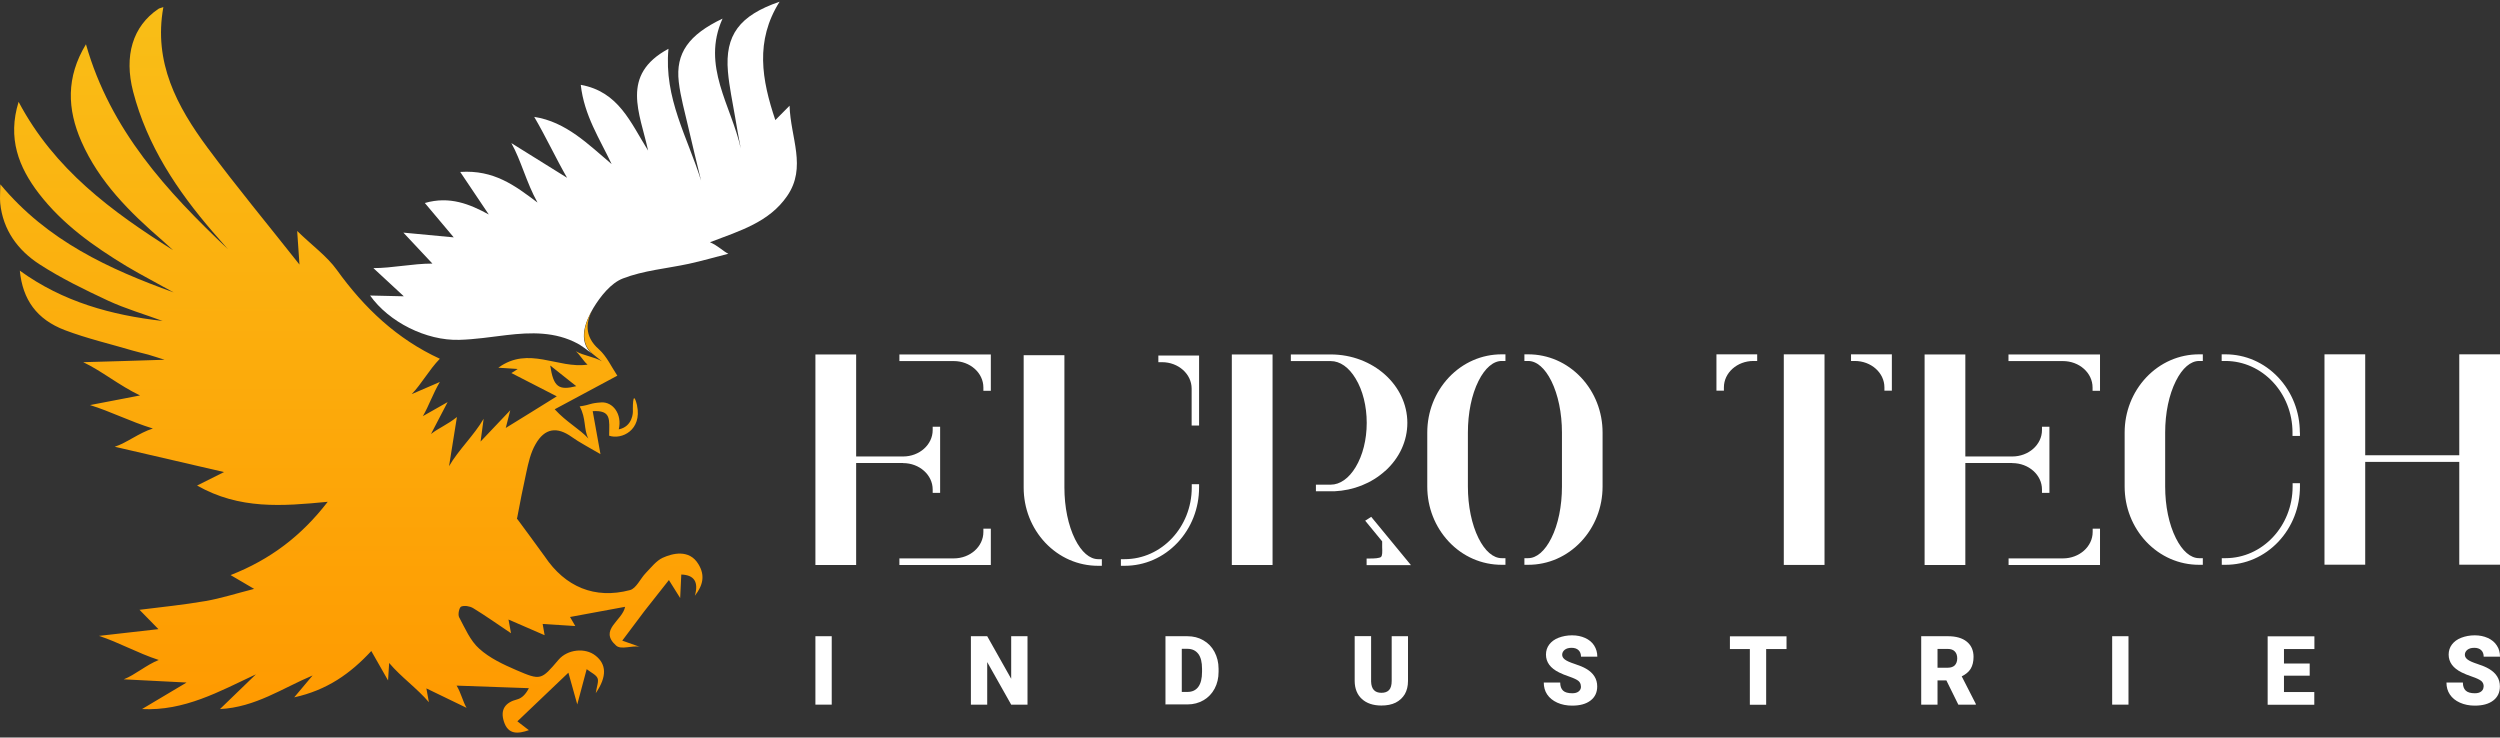
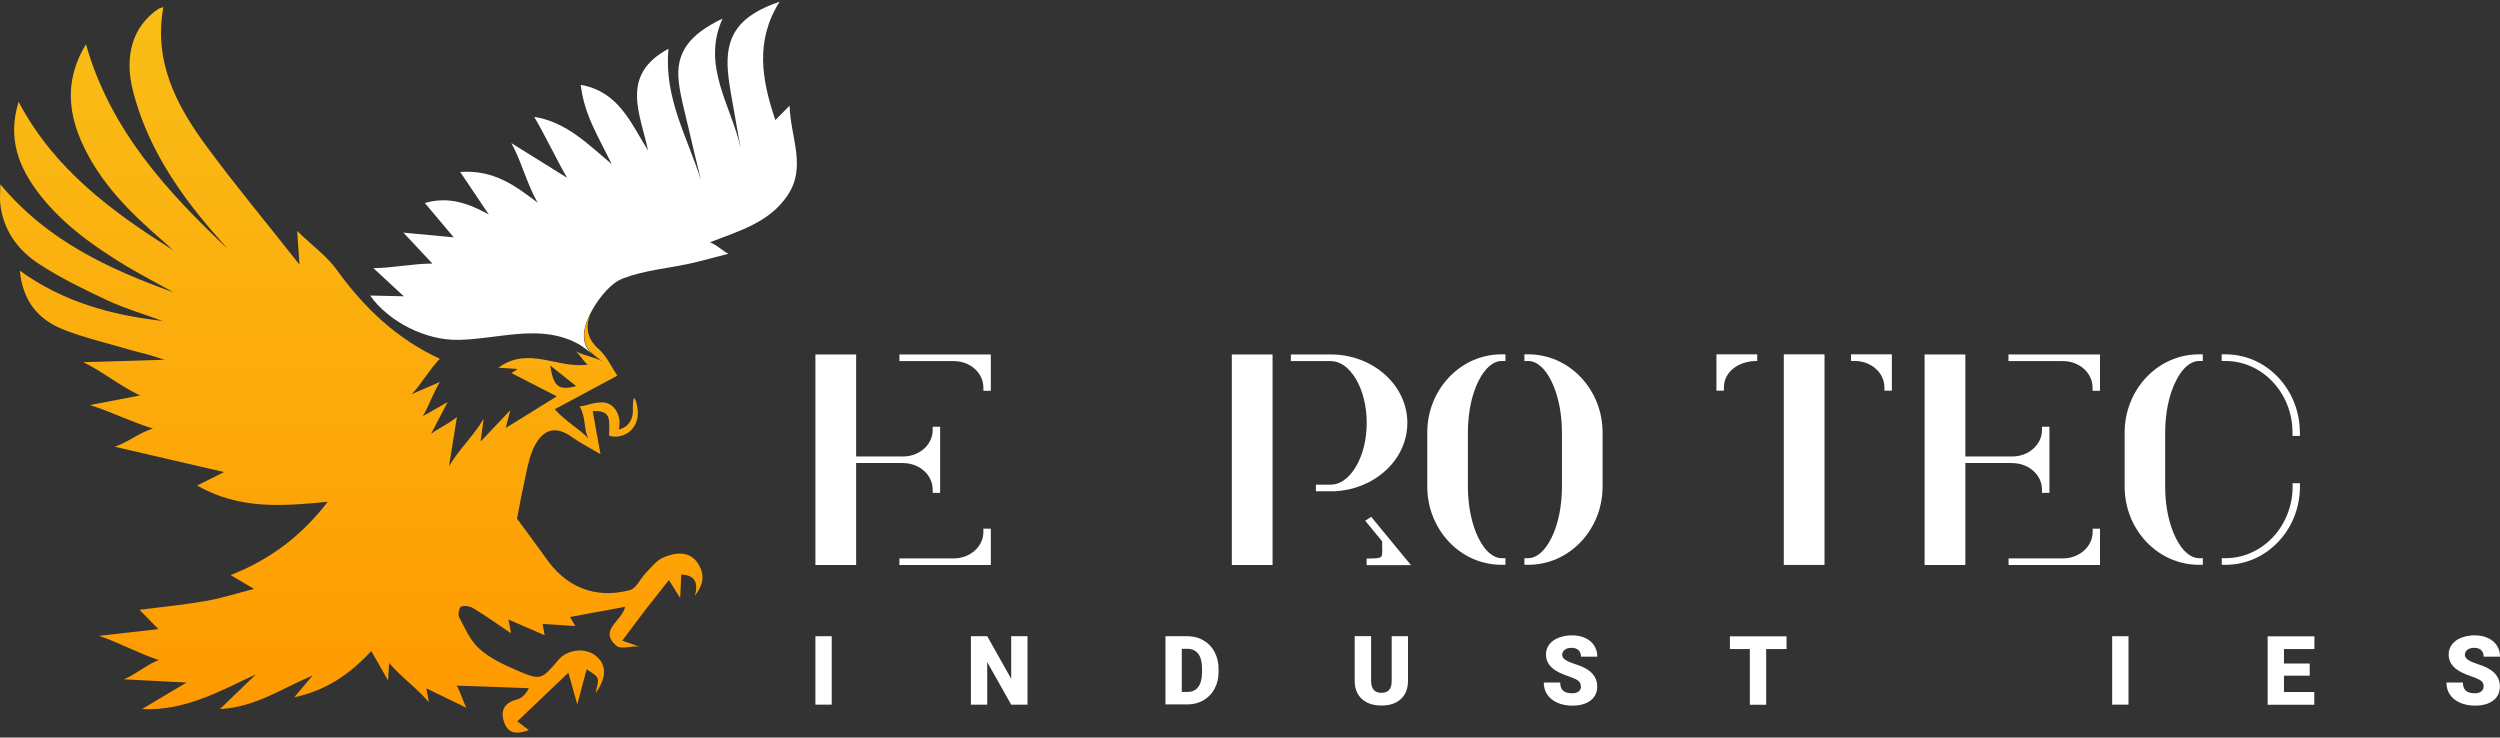
<svg xmlns="http://www.w3.org/2000/svg" width="261" height="77" viewBox="0 0 261 77" fill="none">
  <rect x="0" y="0" width="261" height="77" fill="#333333" stroke="none" />
  <path d="M94.286 48.337H89.382V58.989H85.129V37.004H89.382V47.656H94.286C95.989 47.656 97.372 46.421 97.372 44.898V44.551H98.149V51.453H97.372V51.106C97.372 49.583 95.989 48.348 94.286 48.348V48.337ZM103.442 37.004V40.801H102.665V40.454C102.665 38.931 101.282 37.696 99.578 37.696H93.897V37.004H103.442ZM102.665 55.192H103.442V58.989H93.897V58.296H99.578C101.282 58.296 102.665 57.061 102.665 55.538V55.192Z" fill="white" />
-   <path d="M114.645 58.377H115.033V59.069H114.645C112.553 59.069 110.598 58.215 109.123 56.657C107.672 55.111 106.871 53.068 106.871 50.899V37.085H111.124V50.899C111.124 52.941 111.524 54.857 112.233 56.288C112.907 57.638 113.765 58.377 114.656 58.377H114.645ZM124.407 50.552H125.184V50.899C125.184 53.068 124.384 55.111 122.932 56.657C121.458 58.215 119.503 59.069 117.411 59.069H117.022V58.377H117.411C121.275 58.377 124.419 55.019 124.419 50.899V50.552H124.407ZM125.184 37.119V44.424H124.407V40.57C124.407 39.047 123.024 37.812 121.321 37.812H120.932V37.119H125.184Z" fill="white" />
  <path d="M128.602 58.989V37.004H132.855V58.989H128.602ZM144.606 49.167C143.177 50.46 141.303 51.199 139.302 51.291H139.028H137.382V50.599H138.925C139.897 50.599 140.823 49.941 141.531 48.764C142.274 47.529 142.686 45.89 142.686 44.147C142.686 42.405 142.274 40.754 141.531 39.531C140.823 38.343 139.897 37.696 138.925 37.696H134.764V37.004H138.925C143.337 37.004 146.927 40.212 146.927 44.147C146.927 46.04 146.104 47.817 144.618 49.167H144.606ZM144.183 58.135C144.32 58.008 144.32 57.627 144.298 57.096C144.298 56.911 144.298 56.727 144.298 56.519L142.526 54.361L143.154 53.957L147.304 59H142.674V58.308H143.063C143.463 58.308 144.023 58.285 144.195 58.135H144.183Z" fill="white" />
  <path d="M156.781 36.992H157.169V37.685H156.781C155.9 37.685 155.032 38.423 154.357 39.773C153.637 41.205 153.248 43.12 153.248 45.163V50.795C153.248 52.837 153.648 54.753 154.357 56.184C155.032 57.535 155.889 58.273 156.781 58.273H157.169V58.965H156.781C154.689 58.965 152.723 58.111 151.259 56.553C149.808 55.007 149.007 52.964 149.007 50.795V45.163C149.007 42.993 149.808 40.951 151.259 39.404C152.734 37.846 154.689 36.992 156.781 36.992ZM167.309 45.163V50.795C167.309 52.964 166.509 55.007 165.057 56.553C163.582 58.111 161.627 58.965 159.536 58.965H159.147V58.273H159.536C160.416 58.273 161.285 57.535 161.959 56.184C162.679 54.753 163.068 52.837 163.068 50.795V45.163C163.068 43.12 162.668 41.205 161.959 39.773C161.285 38.423 160.427 37.685 159.536 37.685H159.147V36.992H159.536C161.627 36.992 163.582 37.846 165.057 39.404C166.509 40.951 167.309 42.993 167.309 45.163Z" fill="white" />
-   <path d="M179.197 36.992H183.45V37.685H183.061C181.358 37.685 179.975 38.919 179.975 40.443V40.789H179.197V36.992ZM186.228 58.977V36.992H190.48V58.977H186.228ZM197.51 36.992V40.789H196.733V40.443C196.733 38.919 195.35 37.685 193.635 37.685H193.247V36.992H197.499H197.51Z" fill="white" />
+   <path d="M179.197 36.992H183.45V37.685C181.358 37.685 179.975 38.919 179.975 40.443V40.789H179.197V36.992ZM186.228 58.977V36.992H190.48V58.977H186.228ZM197.51 36.992V40.789H196.733V40.443C196.733 38.919 195.35 37.685 193.635 37.685H193.247V36.992H197.499H197.51Z" fill="white" />
  <path d="M210.085 48.337H205.181V58.989H200.928V37.004H205.181V47.656H210.085C211.788 47.656 213.183 46.421 213.183 44.898V44.551H213.96V51.453H213.183V51.106C213.183 49.583 211.8 48.348 210.085 48.348V48.337ZM219.241 37.004V40.801H218.464V40.454C218.464 38.931 217.081 37.696 215.366 37.696H209.685V37.004H219.23H219.241ZM218.464 55.192H219.241V58.989H209.696V58.296H215.378C217.081 58.296 218.475 57.061 218.475 55.538V55.192H218.464Z" fill="white" />
  <path d="M229.587 36.992H229.975V37.685H229.587C228.707 37.685 227.838 38.423 227.163 39.773C226.443 41.205 226.043 43.12 226.043 45.163V50.795C226.043 52.837 226.443 54.753 227.163 56.184C227.838 57.535 228.695 58.273 229.587 58.273H229.975V58.965H229.587C227.495 58.965 225.54 58.111 224.065 56.553C222.614 55.007 221.813 52.964 221.813 50.795V45.163C221.813 42.993 222.614 40.951 224.065 39.404C225.54 37.846 227.495 36.992 229.587 36.992ZM240.115 45.163V45.509H239.338V45.163C239.338 41.031 236.194 37.685 232.33 37.685H231.942V36.992H232.33C234.422 36.992 236.377 37.846 237.852 39.404C239.303 40.951 240.104 42.993 240.104 45.163H240.115ZM239.338 50.449H240.115V50.795C240.115 52.964 239.315 55.007 237.863 56.553C236.388 58.111 234.434 58.965 232.342 58.965H231.953V58.273H232.342C236.205 58.273 239.349 54.915 239.349 50.795V50.449H239.338Z" fill="white" />
-   <path d="M261 36.992V58.954H256.748V48.221H246.928V58.954H242.676V36.992H246.928V47.529H256.748V36.992H261Z" fill="white" />
  <path d="M86.832 73.564H85.129V66.421H86.832V73.564Z" fill="white" />
  <path d="M107.26 73.564H105.568L103.065 69.121V73.564H101.362V66.421H103.065L105.568 70.864V66.421H107.272V73.564H107.26Z" fill="white" />
  <path d="M121.675 73.564V66.421H123.95C124.579 66.421 125.139 66.559 125.63 66.848C126.133 67.136 126.522 67.54 126.796 68.059C127.071 68.579 127.219 69.167 127.219 69.814V70.137C127.219 70.795 127.082 71.372 126.808 71.891C126.533 72.41 126.145 72.814 125.653 73.103C125.15 73.391 124.601 73.541 123.984 73.541H121.652L121.675 73.564ZM123.378 67.748V72.237H123.973C124.464 72.237 124.842 72.064 125.104 71.706C125.367 71.349 125.493 70.829 125.493 70.137V69.825C125.493 69.133 125.367 68.614 125.104 68.267C124.842 67.921 124.464 67.736 123.961 67.736H123.39L123.378 67.748Z" fill="white" />
  <path d="M146.995 66.421V71.095C146.995 71.626 146.881 72.087 146.664 72.468C146.435 72.849 146.115 73.149 145.704 73.357C145.281 73.564 144.789 73.657 144.218 73.657C143.36 73.657 142.674 73.426 142.183 72.976C141.691 72.526 141.44 71.903 141.428 71.118V66.409H143.143V71.152C143.166 71.937 143.52 72.329 144.218 72.329C144.572 72.329 144.835 72.237 145.018 72.041C145.201 71.845 145.292 71.522 145.292 71.083V66.421H146.995Z" fill="white" />
  <path d="M165.045 71.672C165.045 71.418 164.954 71.222 164.783 71.083C164.611 70.945 164.291 70.795 163.857 70.645C163.411 70.495 163.045 70.344 162.771 70.206C161.856 69.756 161.399 69.133 161.399 68.337C161.399 67.944 161.513 67.586 161.742 67.286C161.97 66.986 162.29 66.744 162.713 66.582C163.136 66.421 163.605 66.328 164.12 66.328C164.634 66.328 165.08 66.421 165.491 66.605C165.891 66.79 166.211 67.044 166.429 67.39C166.646 67.736 166.76 68.117 166.76 68.556H165.057C165.057 68.267 164.965 68.036 164.794 67.875C164.622 67.713 164.382 67.632 164.074 67.632C163.765 67.632 163.525 67.702 163.354 67.84C163.182 67.979 163.091 68.152 163.091 68.359C163.091 68.544 163.182 68.706 163.376 68.856C163.571 69.006 163.914 69.156 164.405 69.317C164.897 69.479 165.297 69.641 165.606 69.825C166.371 70.275 166.749 70.887 166.749 71.66C166.749 72.283 166.52 72.78 166.051 73.137C165.583 73.495 164.943 73.668 164.131 73.668C163.559 73.668 163.034 73.564 162.576 73.357C162.119 73.149 161.765 72.86 161.525 72.503C161.285 72.145 161.17 71.729 161.17 71.256H162.885C162.885 71.637 162.988 71.914 163.182 72.099C163.376 72.283 163.697 72.376 164.142 72.376C164.428 72.376 164.645 72.318 164.805 72.191C164.965 72.064 165.057 71.903 165.057 71.672H165.045Z" fill="white" />
  <path d="M186.513 67.76H184.387V73.576H182.684V67.76H180.603V66.432H186.513V67.76Z" fill="white" />
-   <path d="M203.203 71.037H202.277V73.564H200.574V66.421H203.363C204.198 66.421 204.861 66.605 205.329 66.986C205.798 67.367 206.038 67.898 206.038 68.579C206.038 69.075 205.935 69.49 205.741 69.814C205.547 70.137 205.227 70.402 204.804 70.61L206.278 73.495V73.564H204.449L203.203 71.037ZM202.277 69.71H203.352C203.672 69.71 203.923 69.618 204.083 69.456C204.243 69.283 204.335 69.04 204.335 68.74C204.335 68.44 204.255 68.186 204.083 68.013C203.923 67.84 203.672 67.748 203.352 67.748H202.277V69.71Z" fill="white" />
  <path d="M222.214 73.564H220.51V66.421H222.214V73.564Z" fill="white" />
  <path d="M241.132 70.541H238.446V72.249H241.612V73.576H236.743V66.432H241.624V67.76H238.446V69.271H241.132V70.552V70.541Z" fill="white" />
  <path d="M259.297 71.672C259.297 71.418 259.205 71.222 259.034 71.083C258.851 70.945 258.542 70.795 258.096 70.645C257.651 70.495 257.285 70.344 257.01 70.206C256.096 69.756 255.639 69.133 255.639 68.337C255.639 67.944 255.753 67.586 255.982 67.286C256.21 66.986 256.53 66.744 256.953 66.582C257.376 66.421 257.845 66.328 258.359 66.328C258.874 66.328 259.32 66.421 259.731 66.605C260.131 66.79 260.451 67.044 260.668 67.39C260.897 67.725 261 68.117 261 68.556H259.297C259.297 68.267 259.205 68.036 259.034 67.875C258.862 67.713 258.622 67.632 258.314 67.632C258.005 67.632 257.765 67.702 257.593 67.84C257.422 67.979 257.331 68.152 257.331 68.359C257.331 68.544 257.422 68.706 257.616 68.856C257.811 69.006 258.154 69.156 258.645 69.317C259.137 69.479 259.537 69.641 259.845 69.825C260.611 70.275 260.989 70.887 260.989 71.66C260.989 72.283 260.76 72.78 260.291 73.137C259.823 73.495 259.182 73.668 258.371 73.668C257.799 73.668 257.273 73.564 256.816 73.357C256.347 73.149 256.004 72.86 255.764 72.503C255.524 72.145 255.41 71.729 255.41 71.256H257.125C257.125 71.637 257.228 71.914 257.422 72.099C257.616 72.283 257.936 72.376 258.371 72.376C258.657 72.376 258.874 72.318 259.034 72.191C259.194 72.064 259.285 71.903 259.285 71.672H259.297Z" fill="white" />
  <path fill-rule="evenodd" clip-rule="evenodd" d="M80.945 12.538C79.528 8.325 78.808 4.275 81.391 0.178C77.184 1.62 75.675 3.675 75.996 7.471C76.133 9.076 76.487 10.657 76.75 12.249C76.933 13.334 77.127 14.407 77.333 15.492C76.361 11.037 73.195 6.883 75.435 1.943C71.892 3.628 70.52 5.556 70.863 8.545C71.046 10.137 71.503 11.707 71.857 13.276C72.28 15.146 72.749 17.004 73.195 18.862C73.24 18.862 73.275 18.839 73.195 18.862C73.115 18.885 73.149 18.862 73.195 18.862C71.789 14.35 69.297 10.241 69.788 5.094C64.713 7.829 66.816 11.799 67.662 15.723C65.81 12.757 64.587 9.572 60.632 8.856C60.986 12.065 62.621 14.511 63.855 17.131C61.432 15.088 59.1 12.711 55.773 12.203C57.019 14.338 58.083 16.623 59.203 18.562C57.385 17.431 55.385 16.184 53.384 14.938C54.402 16.738 54.95 19.058 56.116 21.147C53.727 19.347 51.567 17.719 48.046 17.95C49.2 19.658 50.126 21.043 51.029 22.393C49.04 21.309 46.949 20.443 44.353 21.193C45.394 22.439 46.32 23.536 47.371 24.782C45.588 24.621 44.033 24.471 42.113 24.286C43.279 25.532 44.182 26.49 45.142 27.517C43.05 27.517 40.981 27.991 38.981 27.991C39.953 28.891 40.936 29.791 42.159 30.933C40.753 30.899 39.712 30.876 38.638 30.853C40.593 33.611 44.491 35.584 47.954 35.48C49.6 35.434 51.247 35.18 52.881 34.984C55.431 34.684 57.968 34.615 60.312 35.873C60.517 35.988 60.712 36.115 60.906 36.254C60.94 36.277 60.963 36.3 61.009 36.323C61.181 36.45 61.352 36.577 61.512 36.704C61.592 36.761 61.672 36.831 61.741 36.888C60.3 35.55 61.135 33.519 61.946 32.157C62.689 30.933 63.775 29.56 65.021 29.075C67.193 28.233 69.605 28.037 71.915 27.541C73.298 27.24 74.669 26.837 76.041 26.49C75.561 26.283 74.978 25.659 74.121 25.29C77.31 24.078 80.305 23.178 82.168 20.478C84.26 17.465 82.523 14.373 82.431 11.037C81.825 11.661 81.403 12.076 80.911 12.572L80.945 12.538Z" fill="white" />
  <path d="M69.194 58.227C68.519 58.538 67.982 59.242 67.422 59.819C66.85 60.408 66.427 61.435 65.764 61.608C62.095 62.578 59.008 61.274 56.882 58.111C56.642 57.754 54.024 54.211 54.024 54.211L53.99 54.188L53.967 54.165C53.99 54.072 54.002 54.003 54.013 53.957C54.539 51.303 54.344 52.099 54.939 49.364C55.156 48.337 55.396 47.263 55.911 46.375C56.871 44.678 58.163 44.528 59.683 45.613C60.506 46.202 61.42 46.663 62.689 47.413C62.358 45.602 62.118 44.286 61.878 42.924C63.833 42.82 63.615 43.755 63.593 45.486C64.907 45.936 67.045 44.898 66.507 42.336C66.507 42.312 66.507 42.289 66.507 42.312C66.004 40.316 66.073 43.005 66.073 43.005C66.073 43.005 66.073 44.528 64.598 44.828C64.976 43.236 63.981 41.932 62.769 42.012C61.523 42.093 61.718 42.255 60.517 42.428C61.215 43.663 60.917 44.863 61.432 45.786C60.517 44.782 59.157 44.09 57.911 42.728C60.357 41.412 62.358 40.339 64.45 39.22C63.855 38.343 63.352 37.2 62.518 36.461C60.952 35.088 61.146 33.519 61.981 32.122C61.169 33.484 60.334 35.515 61.775 36.865C62.129 37.154 62.484 37.442 62.838 37.719C62.861 37.685 62.884 37.65 62.838 37.719C62.792 37.788 62.815 37.754 62.838 37.719C62.026 37.235 60.929 37.142 60.117 36.669C60.563 37.062 60.883 37.673 61.34 38.066C58.243 38.527 55.19 36.081 52.024 38.389C52.767 38.435 53.293 38.481 54.047 38.527C53.602 38.816 53.35 38.977 53.384 38.943C54.859 39.704 56.459 40.524 58.128 41.378C56.196 42.578 54.516 43.628 52.801 44.678C52.927 44.182 53.053 43.709 53.27 42.832C52.115 44.055 51.258 44.955 50.172 46.098C50.309 45.082 50.401 44.401 50.492 43.72C49.498 45.44 47.874 46.952 46.88 48.671C47.143 47.067 47.394 45.463 47.703 43.536C46.743 44.321 45.737 44.713 44.994 45.313C44.902 45.244 45.085 45.382 44.994 45.313C45.508 44.332 46.011 43.351 46.731 41.978C45.634 42.624 44.868 43.016 44.148 43.443C44.102 43.409 44.125 43.432 44.148 43.443C44.776 42.37 45.177 41.135 45.92 39.877C44.811 40.362 43.896 40.755 42.982 41.147C43.005 41.181 43.028 41.216 42.982 41.147C42.936 41.089 42.959 41.124 42.982 41.147C44.022 40.074 44.776 38.631 45.92 37.454C41.473 35.411 38.032 32.168 35.163 28.175C34.134 26.744 32.614 25.659 31.025 24.113C31.128 25.59 31.196 26.548 31.265 27.621C27.938 23.409 24.68 19.485 21.651 15.4C18.485 11.118 16.004 6.514 17.055 0.743C16.804 0.836 16.644 0.847 16.518 0.939C13.855 2.751 12.929 5.821 13.9 9.572C15.364 15.204 18.485 19.878 22.211 24.205C22.737 24.805 23.263 25.405 23.789 26.006C17.444 19.993 11.534 13.623 8.974 4.621C6.882 8.072 7.019 11.395 8.493 14.765C10.357 19 13.535 22.151 16.953 25.105C17.33 25.44 17.696 25.786 18.073 26.121C11.683 22.093 5.681 17.696 1.943 10.633C0.766 14.43 1.943 17.442 4.058 20.201C6.539 23.421 9.785 25.717 13.215 27.794C14.015 28.279 14.849 28.729 15.672 29.179C16.495 29.629 17.319 30.079 18.13 30.529C11.386 28.094 4.95 25.152 0.034 19.243C0.034 20.062 -0.034 20.639 0.023 21.216C0.309 24.032 1.875 26.133 4.115 27.587C6.379 29.052 8.825 30.241 11.271 31.384C13.112 32.237 15.066 32.803 16.976 33.507C11.626 32.907 6.562 31.51 2.069 28.256C2.366 31.28 3.829 33.345 6.767 34.465C9.076 35.342 11.511 35.907 13.889 36.611C14.415 36.761 14.964 36.888 15.489 37.027C16.004 37.177 16.507 37.35 17.181 37.558C14.198 37.65 11.443 37.742 8.688 37.812C10.62 38.723 12.437 40.247 14.621 41.285C12.689 41.643 11.031 41.989 9.397 42.289C11.534 42.947 13.615 44.02 15.958 44.736C14.495 45.198 13.215 46.248 11.98 46.64C15.764 47.517 19.536 48.394 23.389 49.283C22.565 49.687 21.72 50.114 20.576 50.691C25 53.207 29.459 52.849 34.214 52.387C31.459 55.965 28.201 58.423 24.074 60.039C24.989 60.581 25.618 60.95 26.532 61.481C24.623 61.966 23.057 62.474 21.445 62.751C19.182 63.143 16.884 63.374 14.563 63.663C15.101 64.205 15.684 64.805 16.541 65.682C14.243 65.936 12.277 66.167 10.334 66.386C12.392 67.055 14.346 68.175 16.575 68.902C15.261 69.421 14.106 70.46 12.917 70.922C12.929 70.922 12.94 70.922 12.94 70.922H12.917C15.066 71.037 17.216 71.141 19.479 71.256C17.879 72.203 16.358 73.114 14.826 74.026C19.25 74.245 22.897 72.191 26.715 70.402C25.503 71.568 24.303 72.734 22.965 74.026C26.658 73.841 29.504 71.833 32.636 70.518C32.065 71.198 31.493 71.879 30.716 72.803C34.134 72.053 36.569 70.333 38.764 67.967C39.381 69.04 39.907 69.975 40.513 71.037C40.558 70.275 40.593 69.687 40.627 69.214C41.884 70.702 43.542 71.856 44.776 73.311C44.685 72.814 44.605 72.318 44.514 71.868C45.965 72.572 47.337 73.23 48.709 73.899C48.332 73.276 48.126 72.318 47.669 71.579C50.332 71.672 52.778 71.752 55.213 71.845C54.882 72.491 54.482 72.883 54.013 73.01C52.733 73.334 52.207 74.084 52.607 75.33C53.041 76.703 54.059 76.634 55.213 76.23C54.859 75.965 54.539 75.711 54.013 75.307C55.751 73.657 57.385 72.099 59.34 70.229C59.672 71.395 59.912 72.26 60.266 73.541C60.632 72.156 60.917 71.129 61.249 69.86C61.706 70.218 62.221 70.437 62.381 70.795C62.529 71.141 62.301 71.649 62.198 72.364C63.387 70.621 63.318 69.341 62.163 68.44C61.078 67.586 59.237 67.794 58.311 68.879C56.494 71.014 56.459 71.06 53.887 69.952C52.527 69.364 51.121 68.706 50.035 67.725C49.097 66.894 48.549 65.59 47.931 64.436C47.783 64.159 47.943 63.409 48.149 63.328C48.492 63.189 49.052 63.282 49.395 63.489C50.652 64.251 51.864 65.117 53.35 66.109C53.224 65.417 53.167 65.082 53.087 64.678C54.356 65.232 55.533 65.74 56.859 66.317C56.757 65.74 56.699 65.428 56.654 65.14C57.797 65.221 58.849 65.278 60.06 65.359C59.786 64.874 59.66 64.655 59.511 64.413C61.42 64.055 63.272 63.72 65.261 63.351C64.976 64.817 62.484 65.74 64.313 67.39C64.85 67.886 65.993 67.344 66.793 67.529C66.233 67.321 65.662 67.125 64.964 66.882C65.833 65.717 66.553 64.747 67.285 63.789C68.096 62.751 68.919 61.712 69.834 60.558C70.268 61.251 70.554 61.701 71.011 62.439C71.057 61.401 71.091 60.685 71.126 59.981C72.475 60.027 72.955 60.754 72.543 62.197C73.412 61.089 73.618 60.05 72.92 58.908C71.949 57.269 70.12 57.812 69.228 58.215L69.194 58.227ZM57.442 38.158C58.528 39.023 59.317 39.635 60.163 40.316C58.334 40.778 57.785 40.42 57.442 38.158Z" fill="url(#paint0_linear_58_1767)" />
  <defs>
    <linearGradient id="paint0_linear_58_1767" x1="36.67" y1="0.743" x2="36.67" y2="76.485" gradientUnits="userSpaceOnUse">
      <stop stop-color="#F9BE17" />
      <stop offset="1" stop-color="#FF9900" />
    </linearGradient>
  </defs>
</svg>